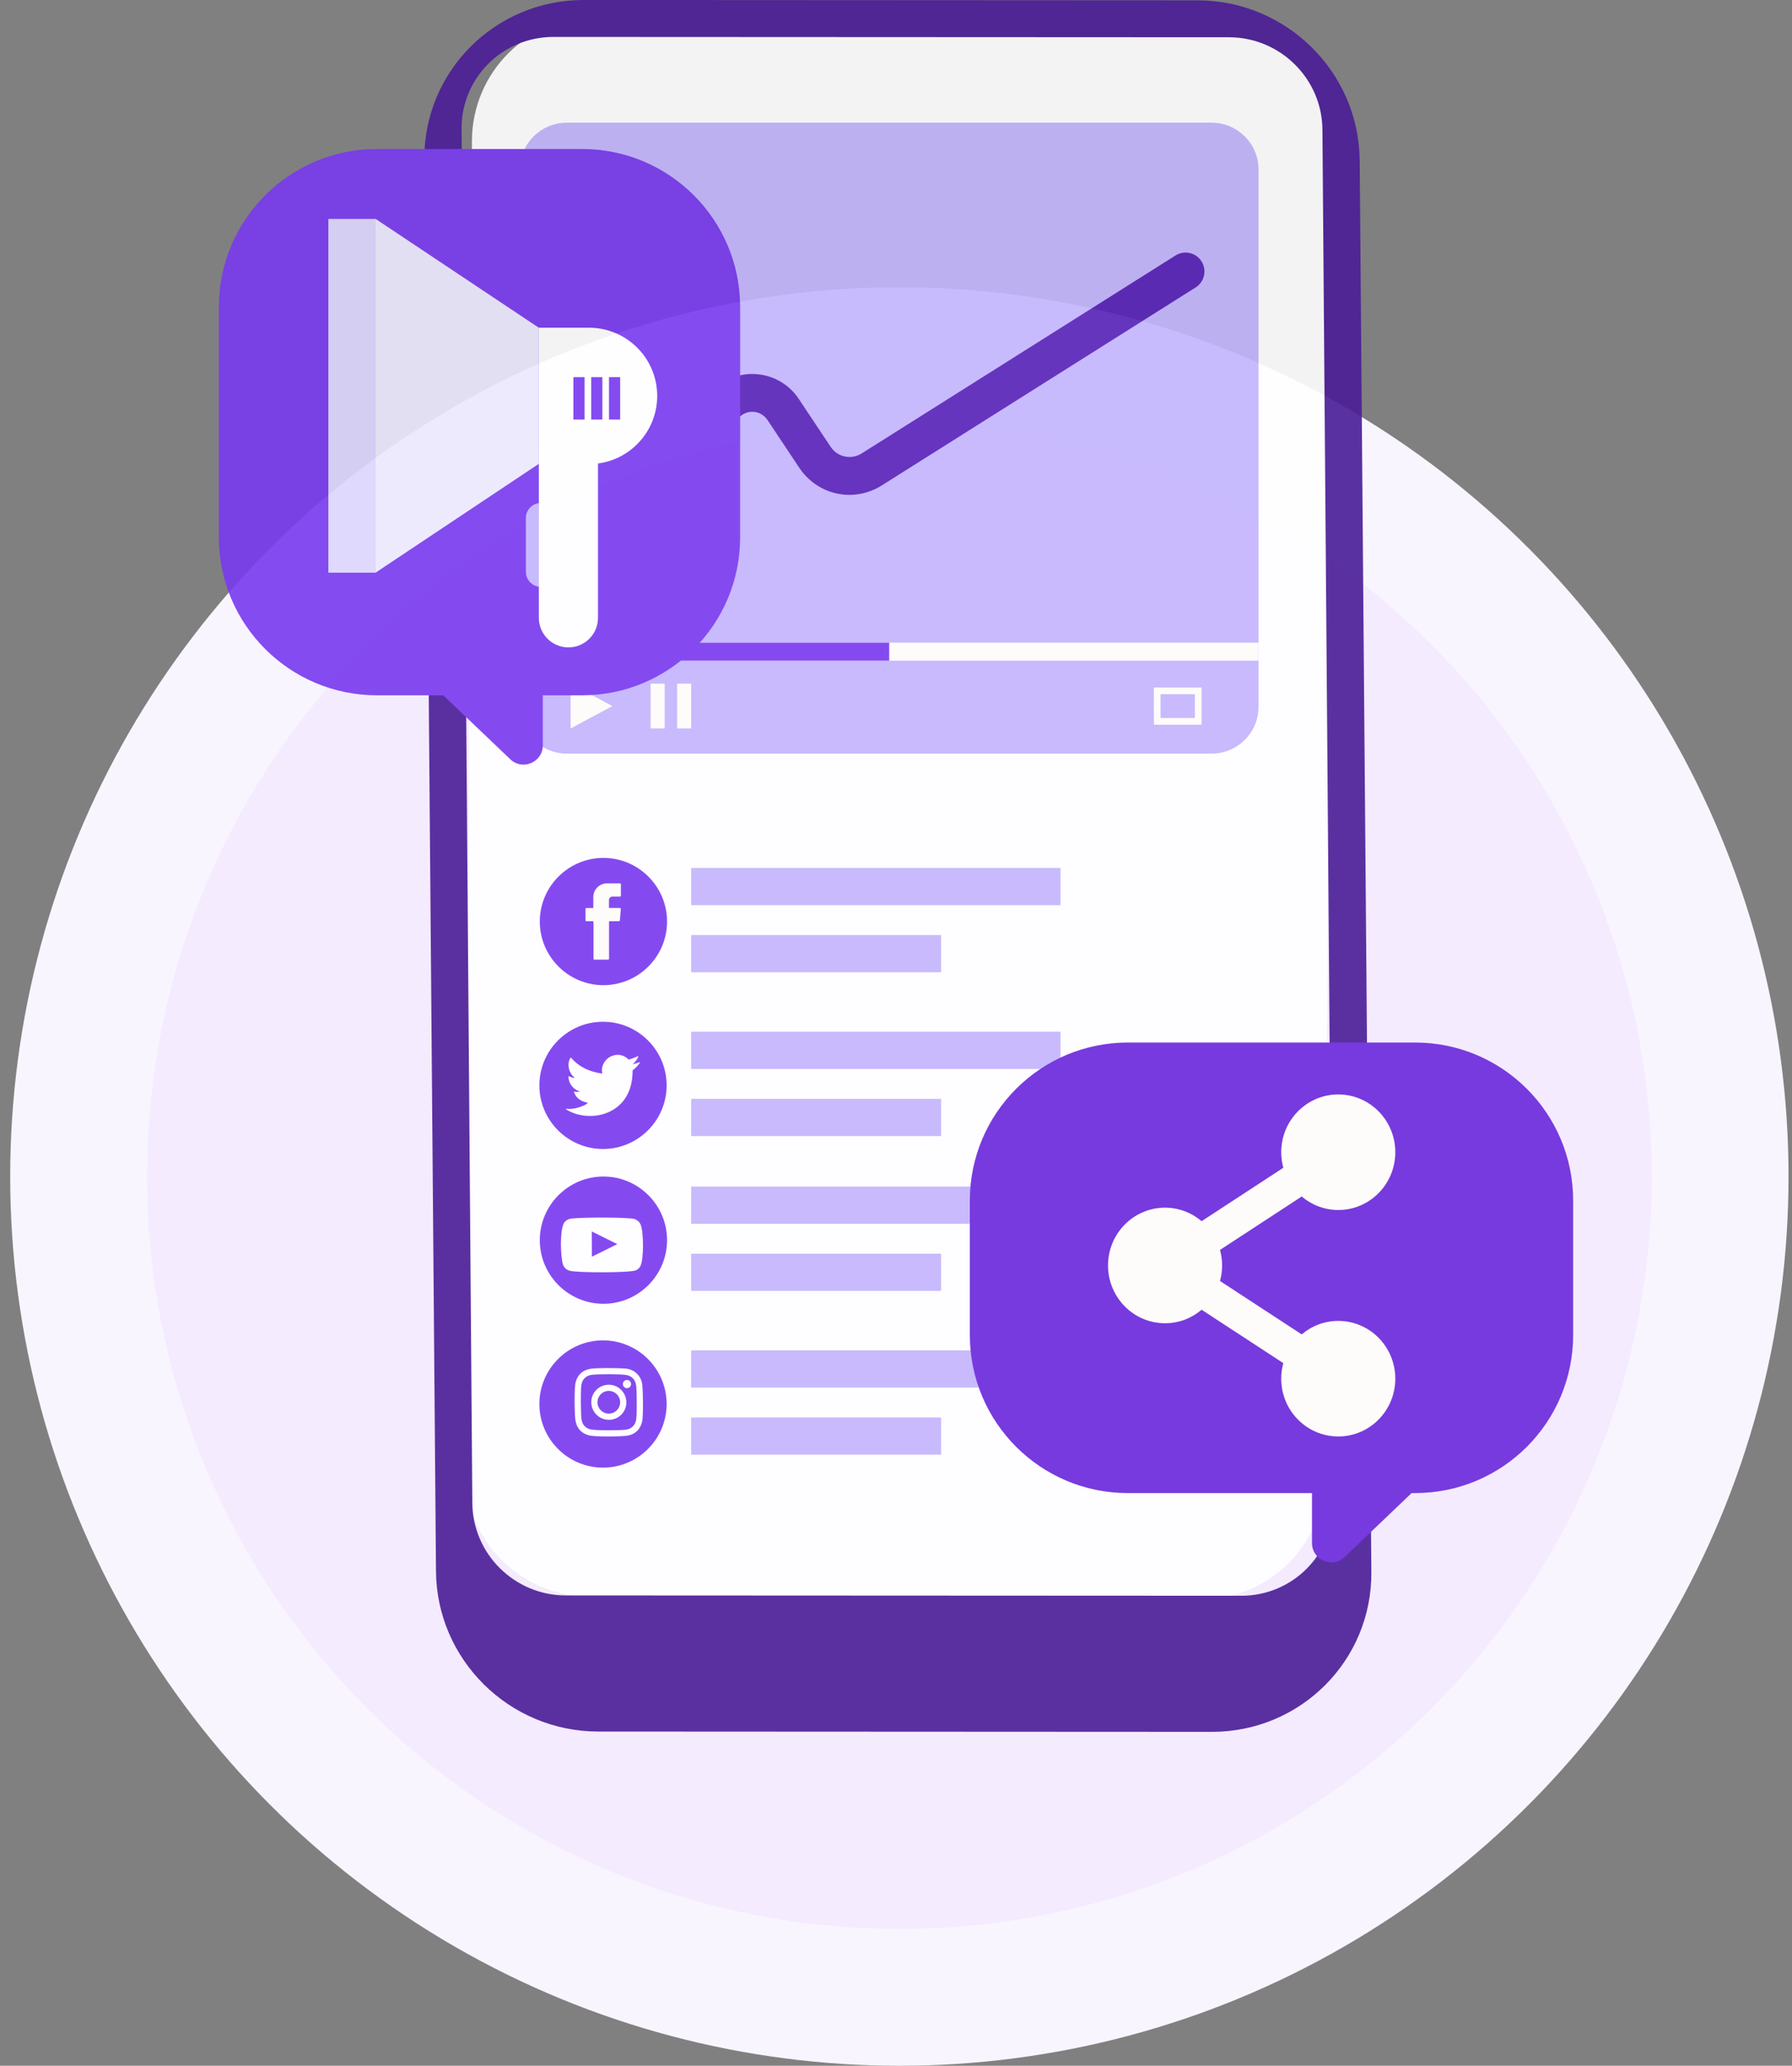
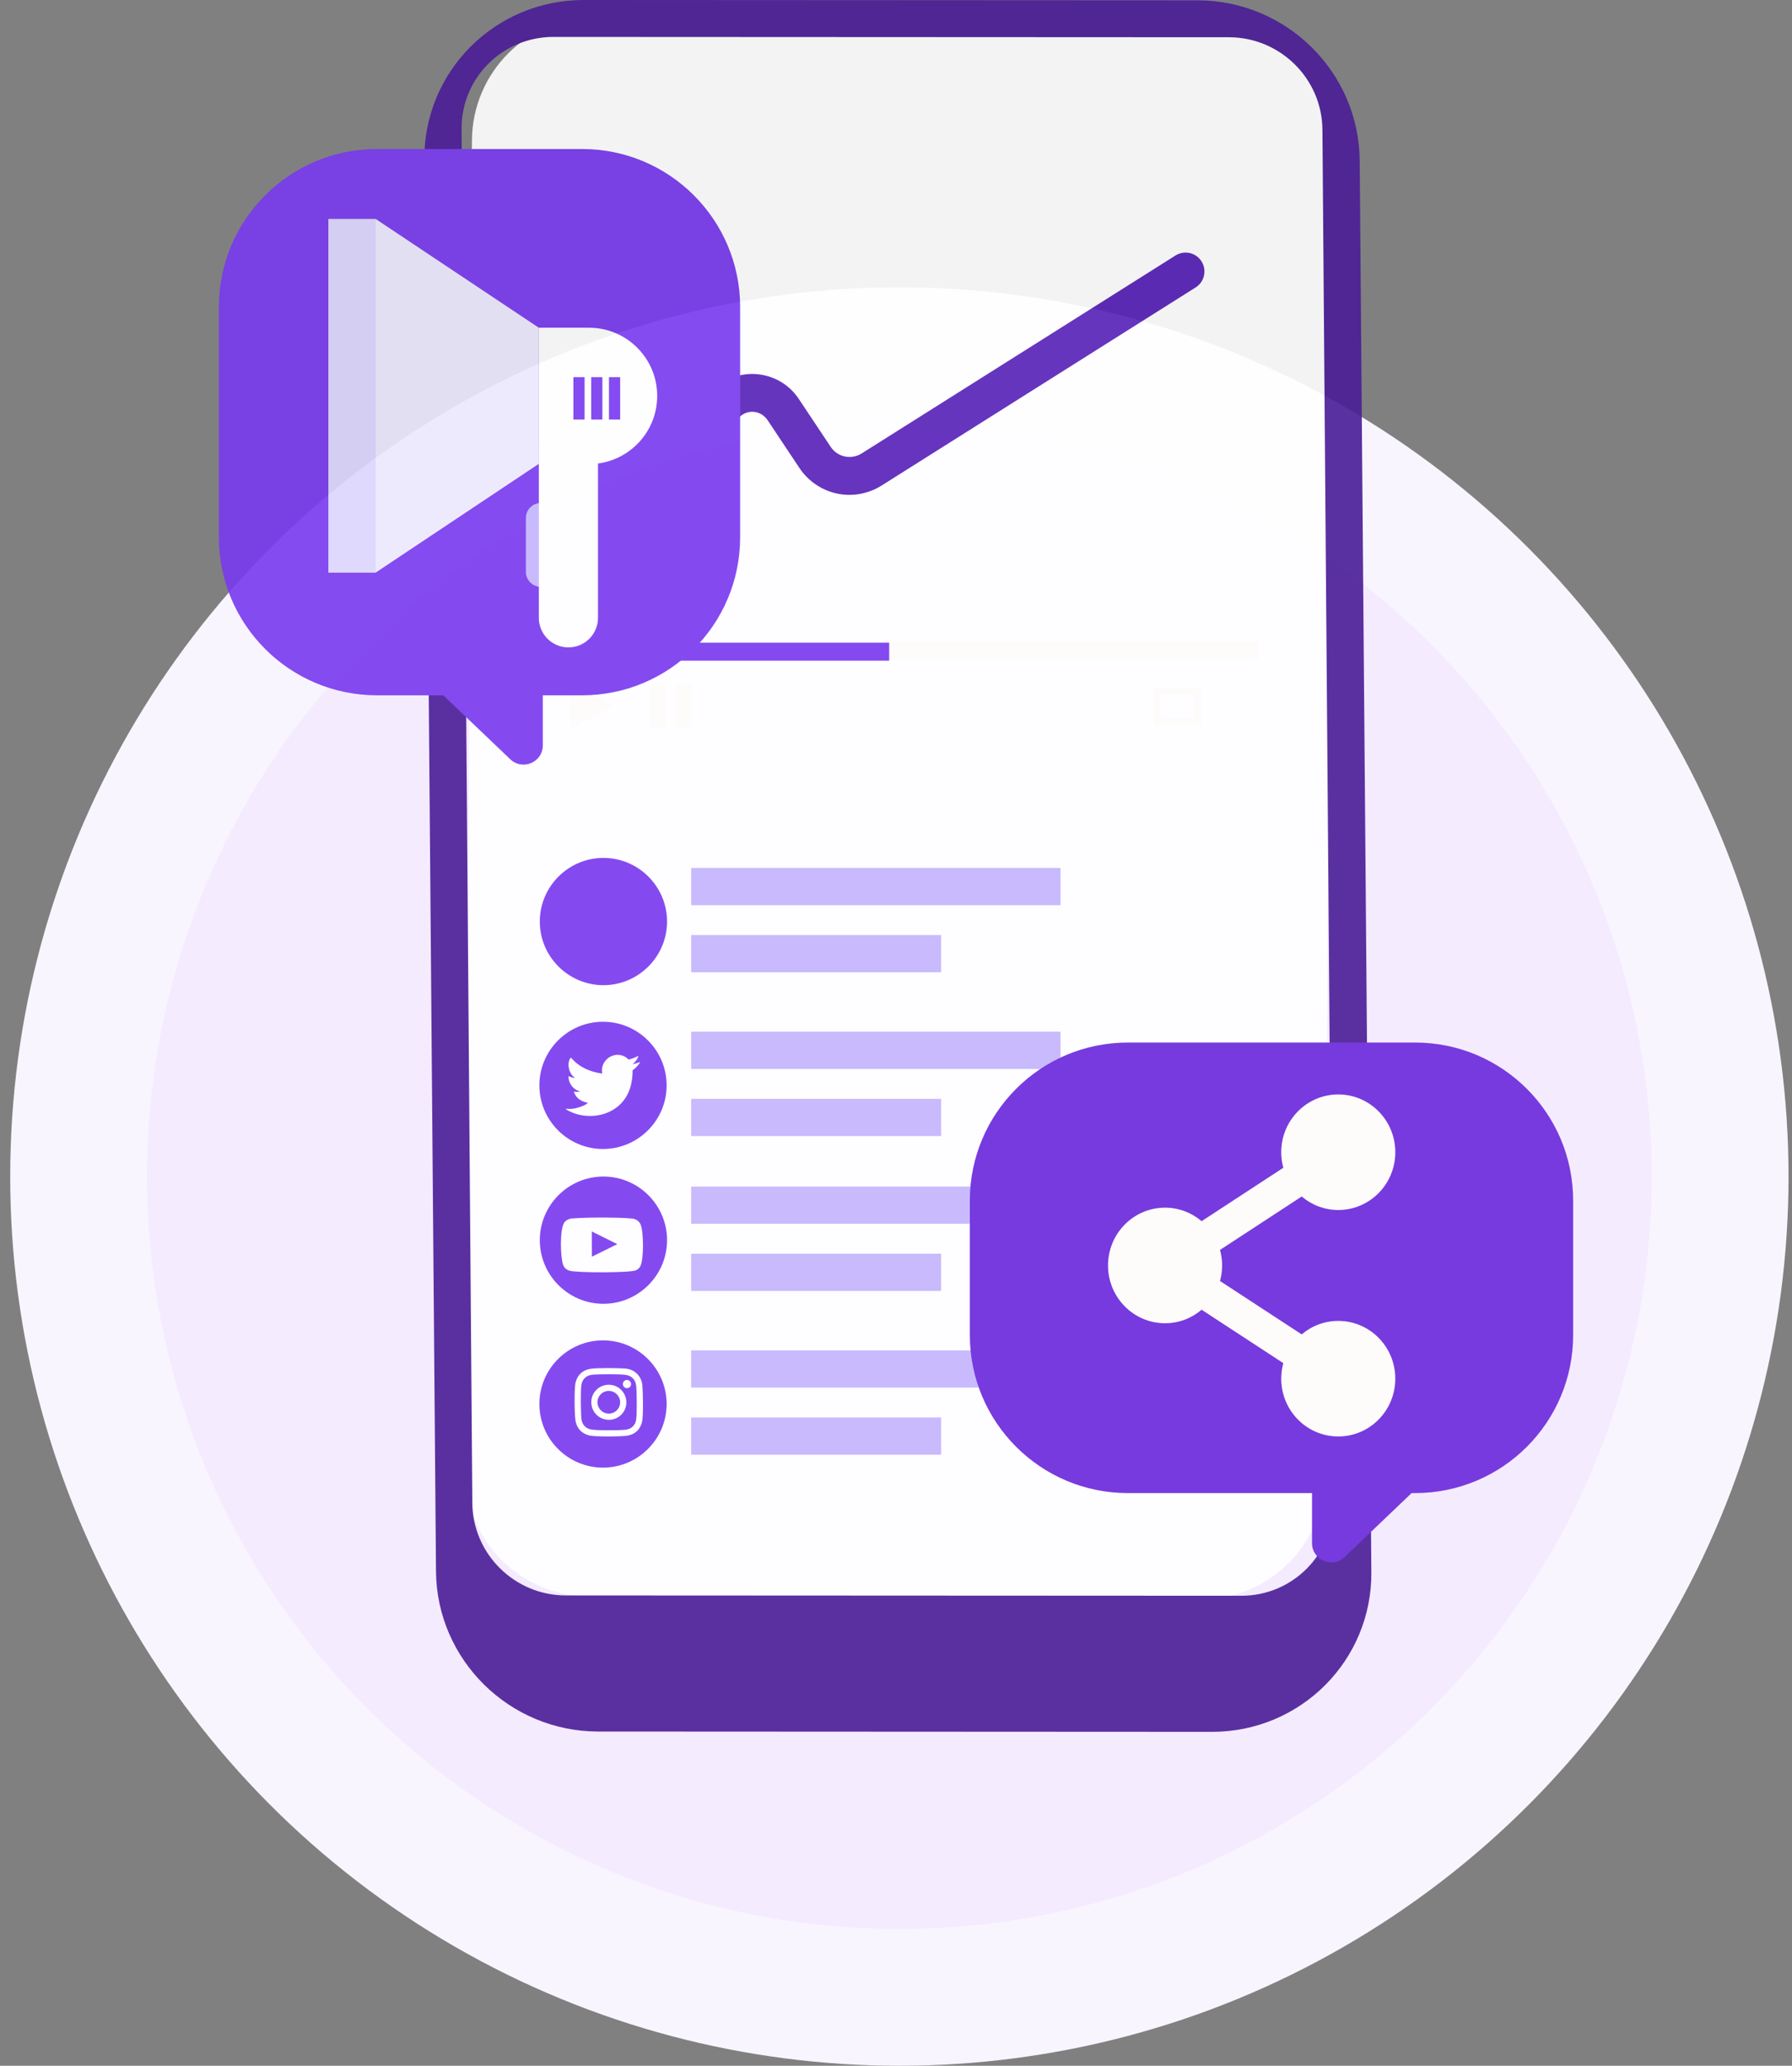
<svg xmlns="http://www.w3.org/2000/svg" width="131" height="151" viewBox="0 0 131 151" fill="none">
  <rect x="0" y="0" width="131" height="151" fill="#808080" stroke="none" />
  <circle cx="65.746" cy="86" r="60" fill="#F4EBFF" stroke="#F9F5FF" stroke-width="10" />
  <g opacity="0.9">
    <path d="M42.995 116.678L87.773 116.907C92.762 116.932 96.827 112.892 96.853 107.884L97.345 10.594C97.37 5.586 93.346 1.505 88.358 1.479L43.579 1.251C38.59 1.226 34.525 5.266 34.5 10.274L34.008 107.564C33.983 112.572 38.007 116.652 42.996 116.678H42.995Z" fill="white" />
-     <path d="M88.574 8.968H41.432C39.539 8.968 38.004 10.503 38.004 12.396V51.657C38.004 53.55 39.539 55.085 41.432 55.085H88.574C90.467 55.085 92.002 53.55 92.002 51.657V12.396C92.002 10.503 90.467 8.968 88.574 8.968Z" fill="#C3B5FD" />
    <path d="M92.002 46.977H38.004V48.293H92.002V46.977Z" fill="#FFFEFA" />
    <path d="M41.715 49.973V53.247L44.767 51.612L41.715 49.973Z" fill="#FFFEFA" />
    <path d="M48.591 49.973H47.562V53.247H48.591V49.973Z" fill="#FFFEFA" />
    <path d="M50.528 49.973H49.5V53.247H50.528V49.973Z" fill="#FFFEFA" />
    <path d="M87.837 52.973H84.352V50.253H87.837V52.973ZM84.841 52.483H87.347V50.743H84.841V52.483Z" fill="#FFFEFA" />
    <path d="M65.003 46.977H38.004V48.293H65.003V46.977Z" fill="#7839EE" />
    <path d="M41.71 39.306C41.212 38.727 41.277 37.857 41.852 37.359L52.312 28.332C53.202 27.563 54.376 27.215 55.542 27.373C56.708 27.531 57.748 28.183 58.395 29.162L60.723 32.66C61.225 33.416 62.221 33.627 62.99 33.145L85.933 18.674C86.577 18.269 87.431 18.46 87.835 19.107C88.24 19.751 88.05 20.605 87.406 21.01L64.463 35.481C62.419 36.772 59.768 36.206 58.428 34.19L56.125 30.729C55.918 30.417 55.598 30.186 55.234 30.122C54.829 30.049 54.428 30.158 54.121 30.425L43.661 39.452C43.082 39.95 42.212 39.885 41.714 39.31L41.71 39.306Z" fill="#5720B7" />
    <path d="M77.527 63.444H50.527V66.165H77.527V63.444Z" fill="#C3B5FD" />
    <path d="M77.527 86.734H50.527V89.454H77.527V86.734Z" fill="#C3B5FD" />
    <path d="M68.795 68.35H50.527V71.07H68.795V68.35Z" fill="#C3B5FD" />
    <path d="M68.795 91.64H50.527V94.36H68.795V91.64Z" fill="#C3B5FD" />
    <path d="M44.112 72.012C41.546 72.012 39.461 69.923 39.461 67.361C39.461 64.799 41.55 62.71 44.112 62.71C46.674 62.71 48.763 64.799 48.763 67.361C48.763 69.923 46.674 72.012 44.112 72.012Z" fill="#7839EE" />
-     <path fill-rule="evenodd" clip-rule="evenodd" d="M43.384 67.382V70.077C43.384 70.118 43.416 70.146 43.453 70.146H44.452C44.493 70.146 44.521 70.114 44.521 70.077V67.337H45.246C45.282 67.337 45.315 67.309 45.315 67.272L45.383 66.446C45.383 66.406 45.355 66.37 45.315 66.37H44.517V65.783C44.517 65.645 44.626 65.536 44.764 65.536H45.323C45.363 65.536 45.391 65.503 45.391 65.467V64.641C45.391 64.601 45.359 64.572 45.323 64.572H44.375C43.821 64.572 43.371 65.022 43.371 65.576V66.374H42.87C42.829 66.374 42.801 66.406 42.801 66.442V67.268C42.801 67.309 42.833 67.337 42.87 67.337H43.371V67.382H43.384Z" fill="#FFFEFA" />
    <path d="M44.112 95.302C41.546 95.302 39.461 93.213 39.461 90.651C39.461 88.089 41.55 86 44.112 86C46.674 86 48.763 88.089 48.763 90.651C48.763 93.213 46.674 95.302 44.112 95.302Z" fill="#7839EE" />
    <path fill-rule="evenodd" clip-rule="evenodd" d="M41.629 92.881C41.402 92.811 41.249 92.67 41.166 92.457C40.966 91.936 40.897 89.753 41.28 89.324C41.409 89.178 41.579 89.09 41.78 89.07C42.814 88.964 46.014 88.98 46.382 89.106C46.599 89.18 46.752 89.315 46.835 89.519C47.055 90.058 47.071 92.021 46.819 92.54C46.75 92.681 46.639 92.78 46.495 92.852C46.11 93.045 42.137 93.043 41.629 92.883V92.881ZM43.268 91.859C43.889 91.552 44.505 91.248 45.128 90.941C44.502 90.631 43.884 90.325 43.261 90.015C43.263 90.633 43.265 91.242 43.268 91.859Z" fill="white" />
    <path d="M44.081 83.987C41.514 83.987 39.43 81.899 39.43 79.337C39.43 76.774 41.518 74.686 44.081 74.686C46.643 74.686 48.732 76.774 48.732 79.337C48.732 81.899 46.643 83.987 44.081 83.987Z" fill="#7839EE" />
    <path d="M46.752 77.636C46.578 77.713 46.392 77.762 46.206 77.794C46.295 77.778 46.424 77.62 46.477 77.556C46.558 77.458 46.623 77.345 46.659 77.224C46.663 77.216 46.667 77.203 46.659 77.195C46.647 77.191 46.639 77.195 46.631 77.195C46.424 77.305 46.21 77.386 45.979 77.446C45.959 77.45 45.947 77.446 45.935 77.434C45.914 77.414 45.898 77.394 45.878 77.377C45.781 77.296 45.68 77.232 45.562 77.183C45.408 77.123 45.242 77.094 45.081 77.106C44.923 77.118 44.765 77.163 44.623 77.236C44.481 77.309 44.356 77.414 44.255 77.539C44.15 77.669 44.073 77.819 44.032 77.981C43.996 78.134 43.996 78.292 44.02 78.446C44.02 78.47 44.02 78.475 43.996 78.47C43.101 78.337 42.36 78.017 41.761 77.333C41.737 77.305 41.721 77.305 41.7 77.333C41.437 77.726 41.567 78.361 41.895 78.673C41.939 78.713 41.984 78.758 42.032 78.794C42.016 78.794 41.798 78.774 41.599 78.673C41.575 78.657 41.559 78.665 41.559 78.697C41.559 78.742 41.559 78.778 41.567 78.827C41.615 79.227 41.895 79.596 42.275 79.741C42.32 79.762 42.368 79.778 42.417 79.786C42.332 79.806 42.243 79.818 41.992 79.798C41.96 79.794 41.947 79.806 41.96 79.839C42.146 80.345 42.547 80.498 42.85 80.583C42.891 80.591 42.931 80.591 42.971 80.6C42.971 80.6 42.968 80.6 42.964 80.608C42.862 80.761 42.518 80.875 42.356 80.931C42.065 81.033 41.745 81.081 41.433 81.049C41.385 81.041 41.373 81.041 41.361 81.049C41.348 81.057 41.361 81.069 41.373 81.081C41.437 81.122 41.498 81.158 41.563 81.195C41.761 81.3 41.964 81.381 42.178 81.442C43.287 81.749 44.534 81.522 45.364 80.697C46.016 80.049 46.246 79.154 46.246 78.256C46.246 78.219 46.287 78.203 46.311 78.183C46.481 78.053 46.615 77.904 46.744 77.734C46.773 77.697 46.773 77.661 46.773 77.649C46.773 77.649 46.773 77.632 46.752 77.645V77.636Z" fill="white" />
    <path fill-rule="evenodd" clip-rule="evenodd" d="M43.145 81.555C43.157 81.555 43.145 81.55 43.145 81.555Z" fill="white" />
    <path fill-rule="evenodd" clip-rule="evenodd" d="M45.064 77.106C45.064 77.106 45.047 77.111 45.039 77.106H45.064Z" fill="white" />
    <path d="M44.081 107.278C41.514 107.278 39.43 105.189 39.43 102.627C39.43 100.064 41.518 97.976 44.081 97.976C46.643 97.976 48.732 100.064 48.732 102.627C48.732 105.189 46.643 107.278 44.081 107.278Z" fill="#7839EE" />
    <path d="M46.959 101.255C46.923 100.925 46.797 100.635 46.551 100.401C46.294 100.155 45.979 100.047 45.634 100.028C45.046 99.997 43.651 99.975 43.161 100.056C42.601 100.147 42.235 100.475 42.083 101.027C41.964 101.452 41.996 103.414 42.068 103.835C42.165 104.41 42.506 104.778 43.076 104.926C43.472 105.028 45.41 105.015 45.843 104.945C46.418 104.852 46.788 104.514 46.934 103.945C47.046 103.507 47 101.648 46.957 101.255H46.959ZM46.509 103.755C46.444 104.192 46.156 104.463 45.717 104.51C45.313 104.554 43.512 104.577 43.138 104.474C42.78 104.374 42.573 104.127 42.512 103.767C42.455 103.423 42.434 101.703 42.501 101.242C42.565 100.809 42.854 100.538 43.29 100.489C43.732 100.441 45.325 100.434 45.75 100.5C46.186 100.568 46.459 100.857 46.507 101.297C46.554 101.707 46.573 103.313 46.507 103.753L46.509 103.755ZM44.501 101.219C43.793 101.219 43.22 101.792 43.224 102.501C43.226 103.209 43.803 103.784 44.512 103.784C45.22 103.784 45.793 103.211 45.788 102.503C45.786 101.794 45.209 101.219 44.501 101.219ZM44.501 103.33C44.042 103.325 43.675 102.951 43.677 102.492C43.679 102.033 44.053 101.665 44.51 101.669C44.968 101.674 45.336 102.048 45.334 102.507C45.332 102.966 44.958 103.334 44.501 103.33ZM46.133 101.17C46.133 101.335 46 101.471 45.833 101.471C45.668 101.471 45.533 101.335 45.533 101.17C45.533 101.005 45.666 100.87 45.833 100.87C45.998 100.87 46.133 101.005 46.133 101.17Z" fill="white" />
    <path d="M77.527 75.417H50.527V78.137H77.527V75.417Z" fill="#C3B5FD" />
    <path d="M77.527 98.707H50.527V101.427H77.527V98.707Z" fill="#C3B5FD" />
    <path d="M68.795 80.322H50.527V83.042H68.795V80.322Z" fill="#C3B5FD" />
    <path d="M68.795 103.612H50.527V106.332H68.795V103.612Z" fill="#C3B5FD" />
    <path d="M100.25 114.908C100.23 112.537 99.433 15.949 99.397 11.731C99.344 5.272 94.038 0.03 87.547 0.024L42.677 4.65972e-06C36.186 -0.006 30.966 5.226 31.02 11.685L31.872 114.863C31.926 121.322 37.231 126.564 43.723 126.569L88.592 126.592C95.084 126.598 100.303 121.366 100.25 114.907V114.908ZM90.738 116.644L41.364 116.62C37.619 116.617 34.56 113.594 34.529 109.868L34.103 55.22L33.742 9.439C33.711 5.713 36.721 2.696 40.465 2.699L89.839 2.723C93.583 2.726 96.643 5.749 96.673 9.475C96.864 32.648 97.444 107.82 97.461 109.905C97.492 113.63 94.481 116.648 90.737 116.644H90.738Z" fill="#491C96" />
    <path d="M42.554 10.892H27.552C21.175 10.892 16 16.061 16 22.444V39.271C16 45.648 21.17 50.824 27.552 50.824H32.404L37.301 55.498C38.197 56.355 39.682 55.721 39.682 54.48V50.824H42.554C48.931 50.824 54.106 45.654 54.106 39.271V22.444C54.106 16.067 48.936 10.892 42.554 10.892Z" fill="#7839EE" />
    <path d="M41.555 42.898H39.545C38.937 42.898 38.443 42.404 38.443 41.796V37.866C38.443 37.258 38.937 36.764 39.545 36.764H41.555V42.898Z" fill="#C3B5FD" />
    <path d="M41.555 47.322C42.75 47.322 43.715 46.353 43.715 45.161V32.404H39.391V45.161C39.391 46.357 40.359 47.322 41.551 47.322H41.555Z" fill="white" />
    <path d="M27.457 41.858L39.393 33.903V23.959L27.457 16V41.858Z" fill="#ECE9FE" />
    <path d="M48.043 28.939C48.043 31.69 45.81 33.923 43.059 33.923H39.394V23.955H43.059C45.81 23.955 48.043 26.188 48.043 28.939Z" fill="white" />
    <path d="M27.457 41.861V16.003H24.005V41.861H27.457Z" fill="#DDD6FE" />
    <path d="M41.917 30.668H42.734V27.57H41.917V30.668Z" fill="#7839EE" />
    <path d="M43.218 30.668H44.035V27.57H43.218V30.668Z" fill="#7839EE" />
    <path d="M44.518 30.668H45.336V27.57H44.518V30.668Z" fill="#7839EE" />
    <path d="M82.45 76.206H103.449C109.826 76.206 115.001 81.374 115.001 87.758V97.587C115.001 103.964 109.833 109.139 103.449 109.139H103.192L98.295 113.814C97.399 114.668 95.912 114.036 95.912 112.793V109.139H82.45C76.073 109.139 70.898 103.971 70.898 97.587V87.758C70.898 81.381 76.067 76.206 82.45 76.206Z" fill="#6927DA" />
    <path d="M97.831 96.553C96.809 96.553 95.88 96.926 95.159 97.54L89.185 93.636C89.285 93.278 89.339 92.897 89.339 92.5C89.339 92.103 89.285 91.73 89.185 91.364L95.159 87.46C95.88 88.074 96.817 88.447 97.831 88.447C100.134 88.447 102 86.557 102 84.224C102 81.89 100.134 80 97.831 80C95.527 80 93.661 81.89 93.661 84.224C93.661 84.62 93.715 84.994 93.815 85.359L87.841 89.264C87.12 88.65 86.183 88.276 85.169 88.276C82.866 88.276 81 90.166 81 92.5C81 94.834 82.866 96.724 85.169 96.724C86.191 96.724 87.12 96.35 87.841 95.736L93.815 99.641C93.715 99.998 93.661 100.38 93.661 100.776C93.661 103.11 95.527 105 97.831 105C100.134 105 102 103.11 102 100.776C102 98.443 100.134 96.553 97.831 96.553Z" fill="#FFFEFA" />
  </g>
</svg>